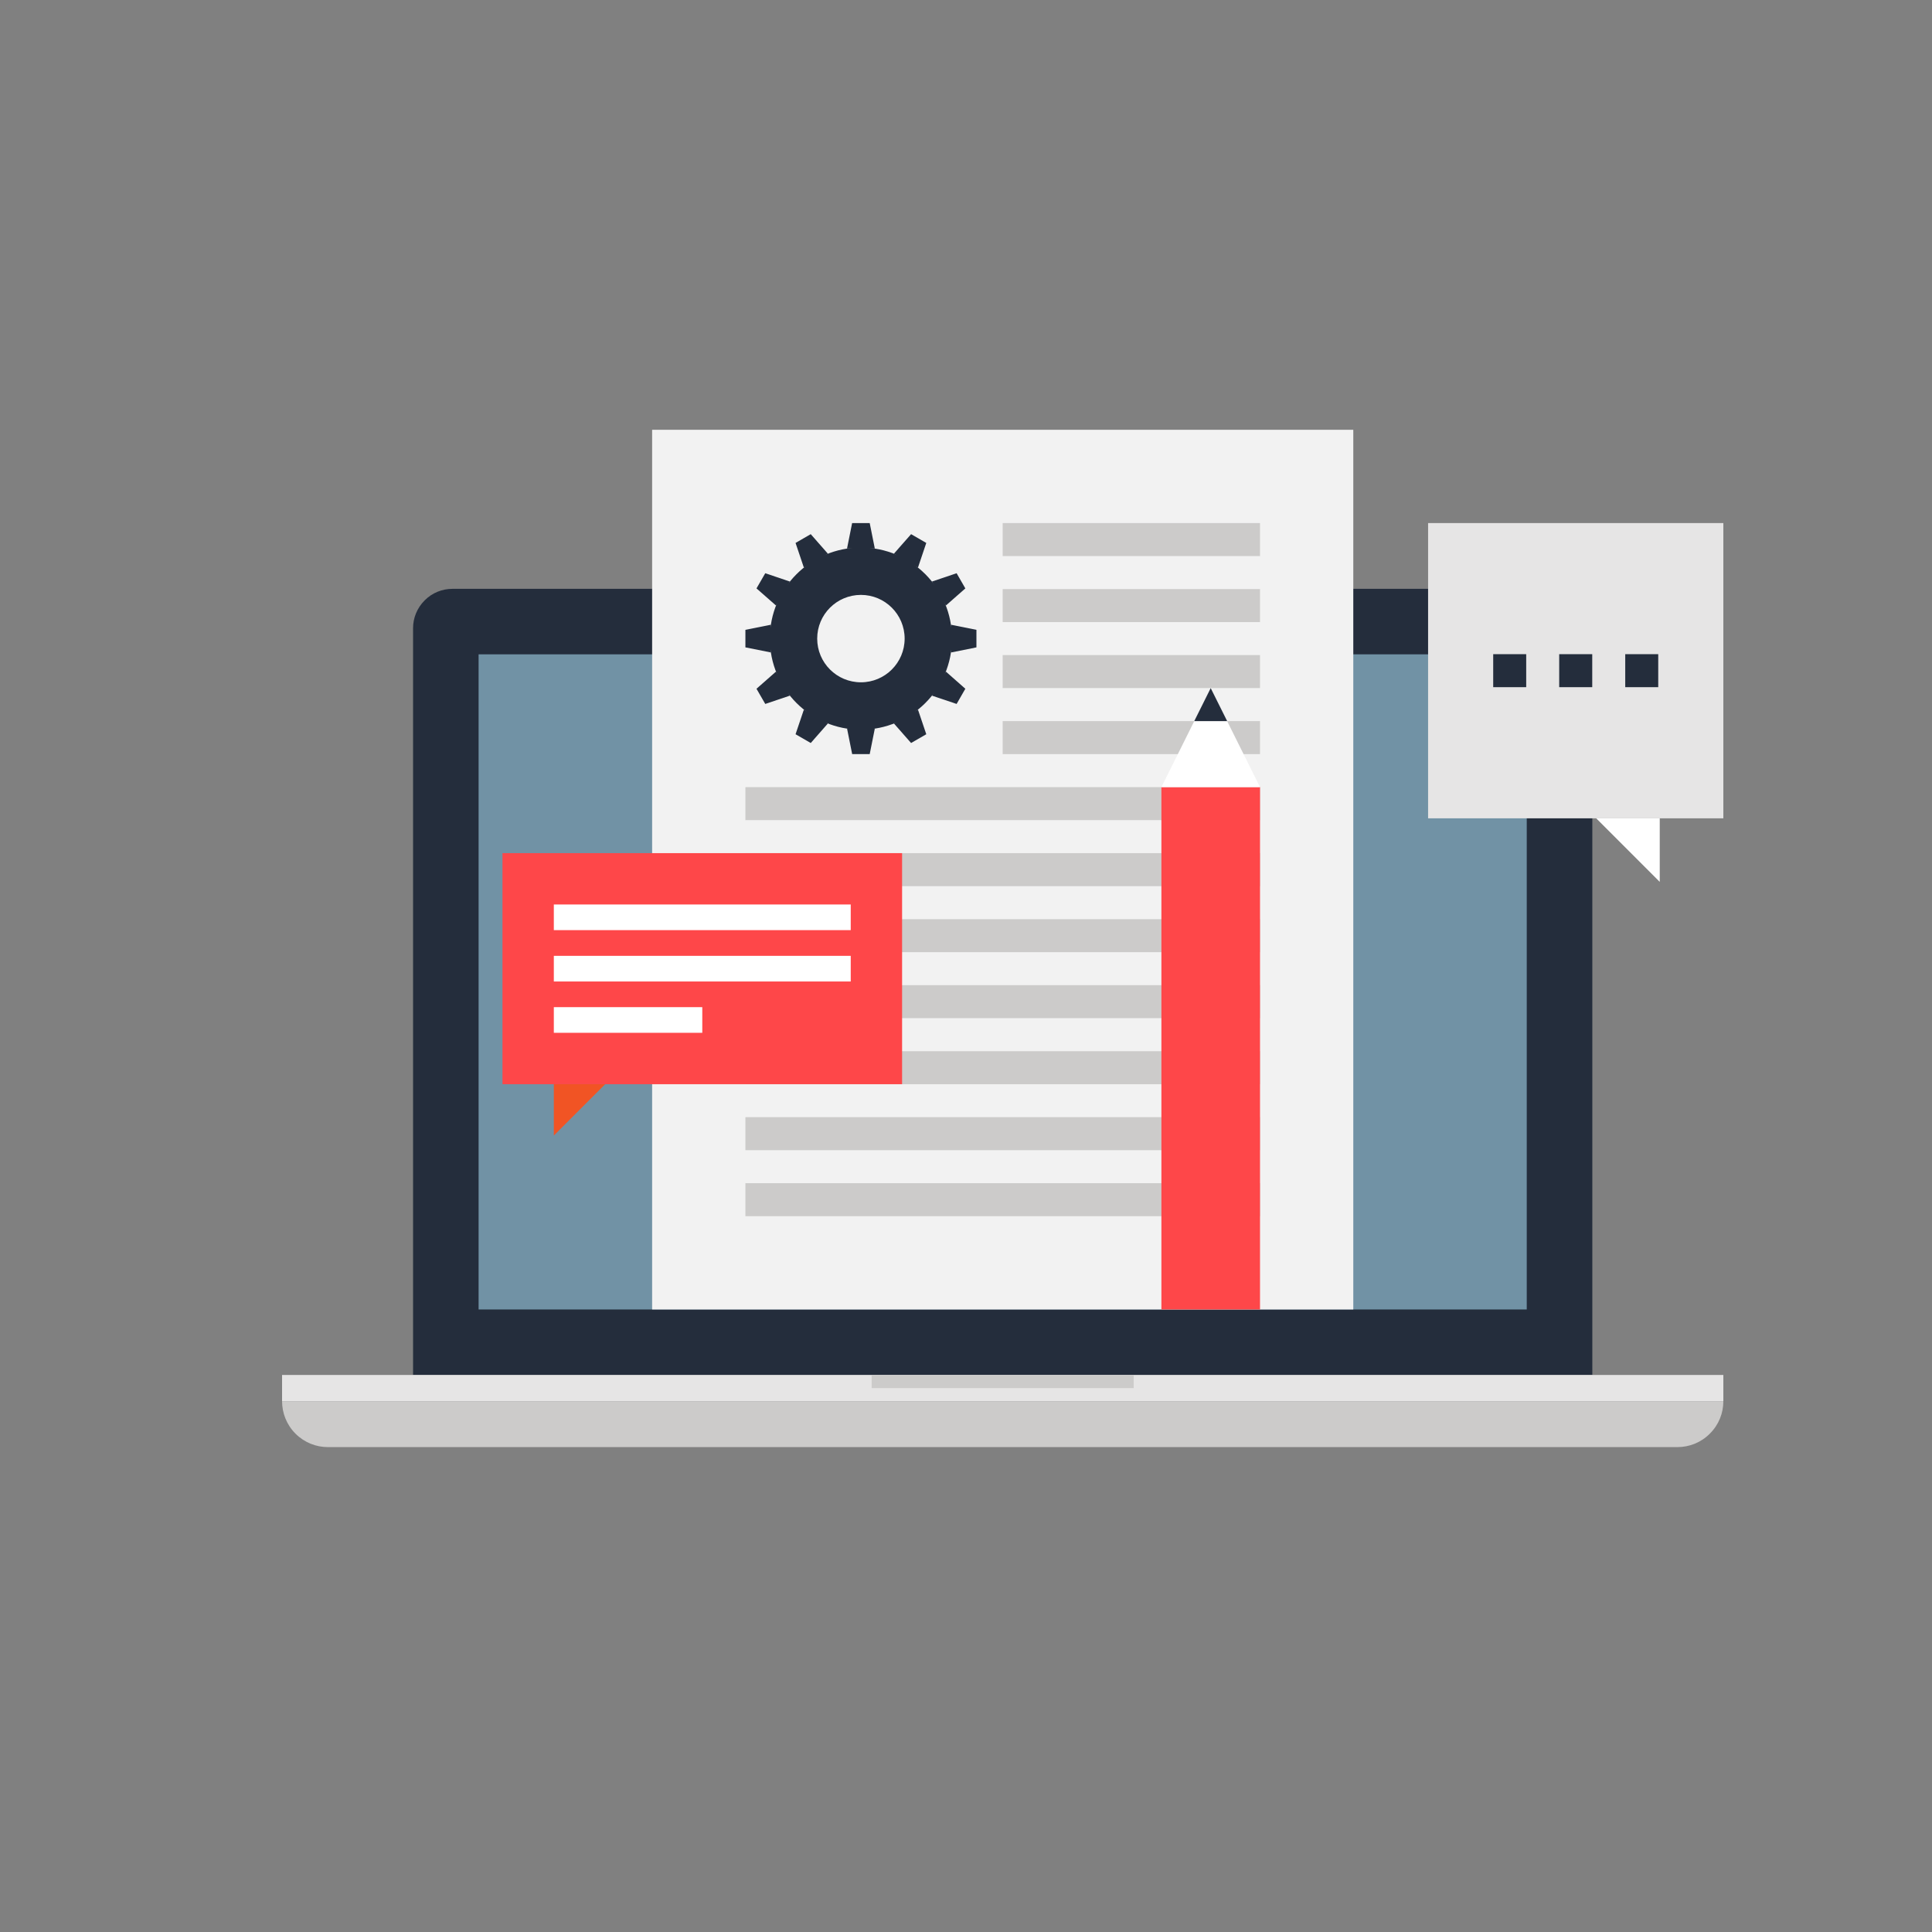
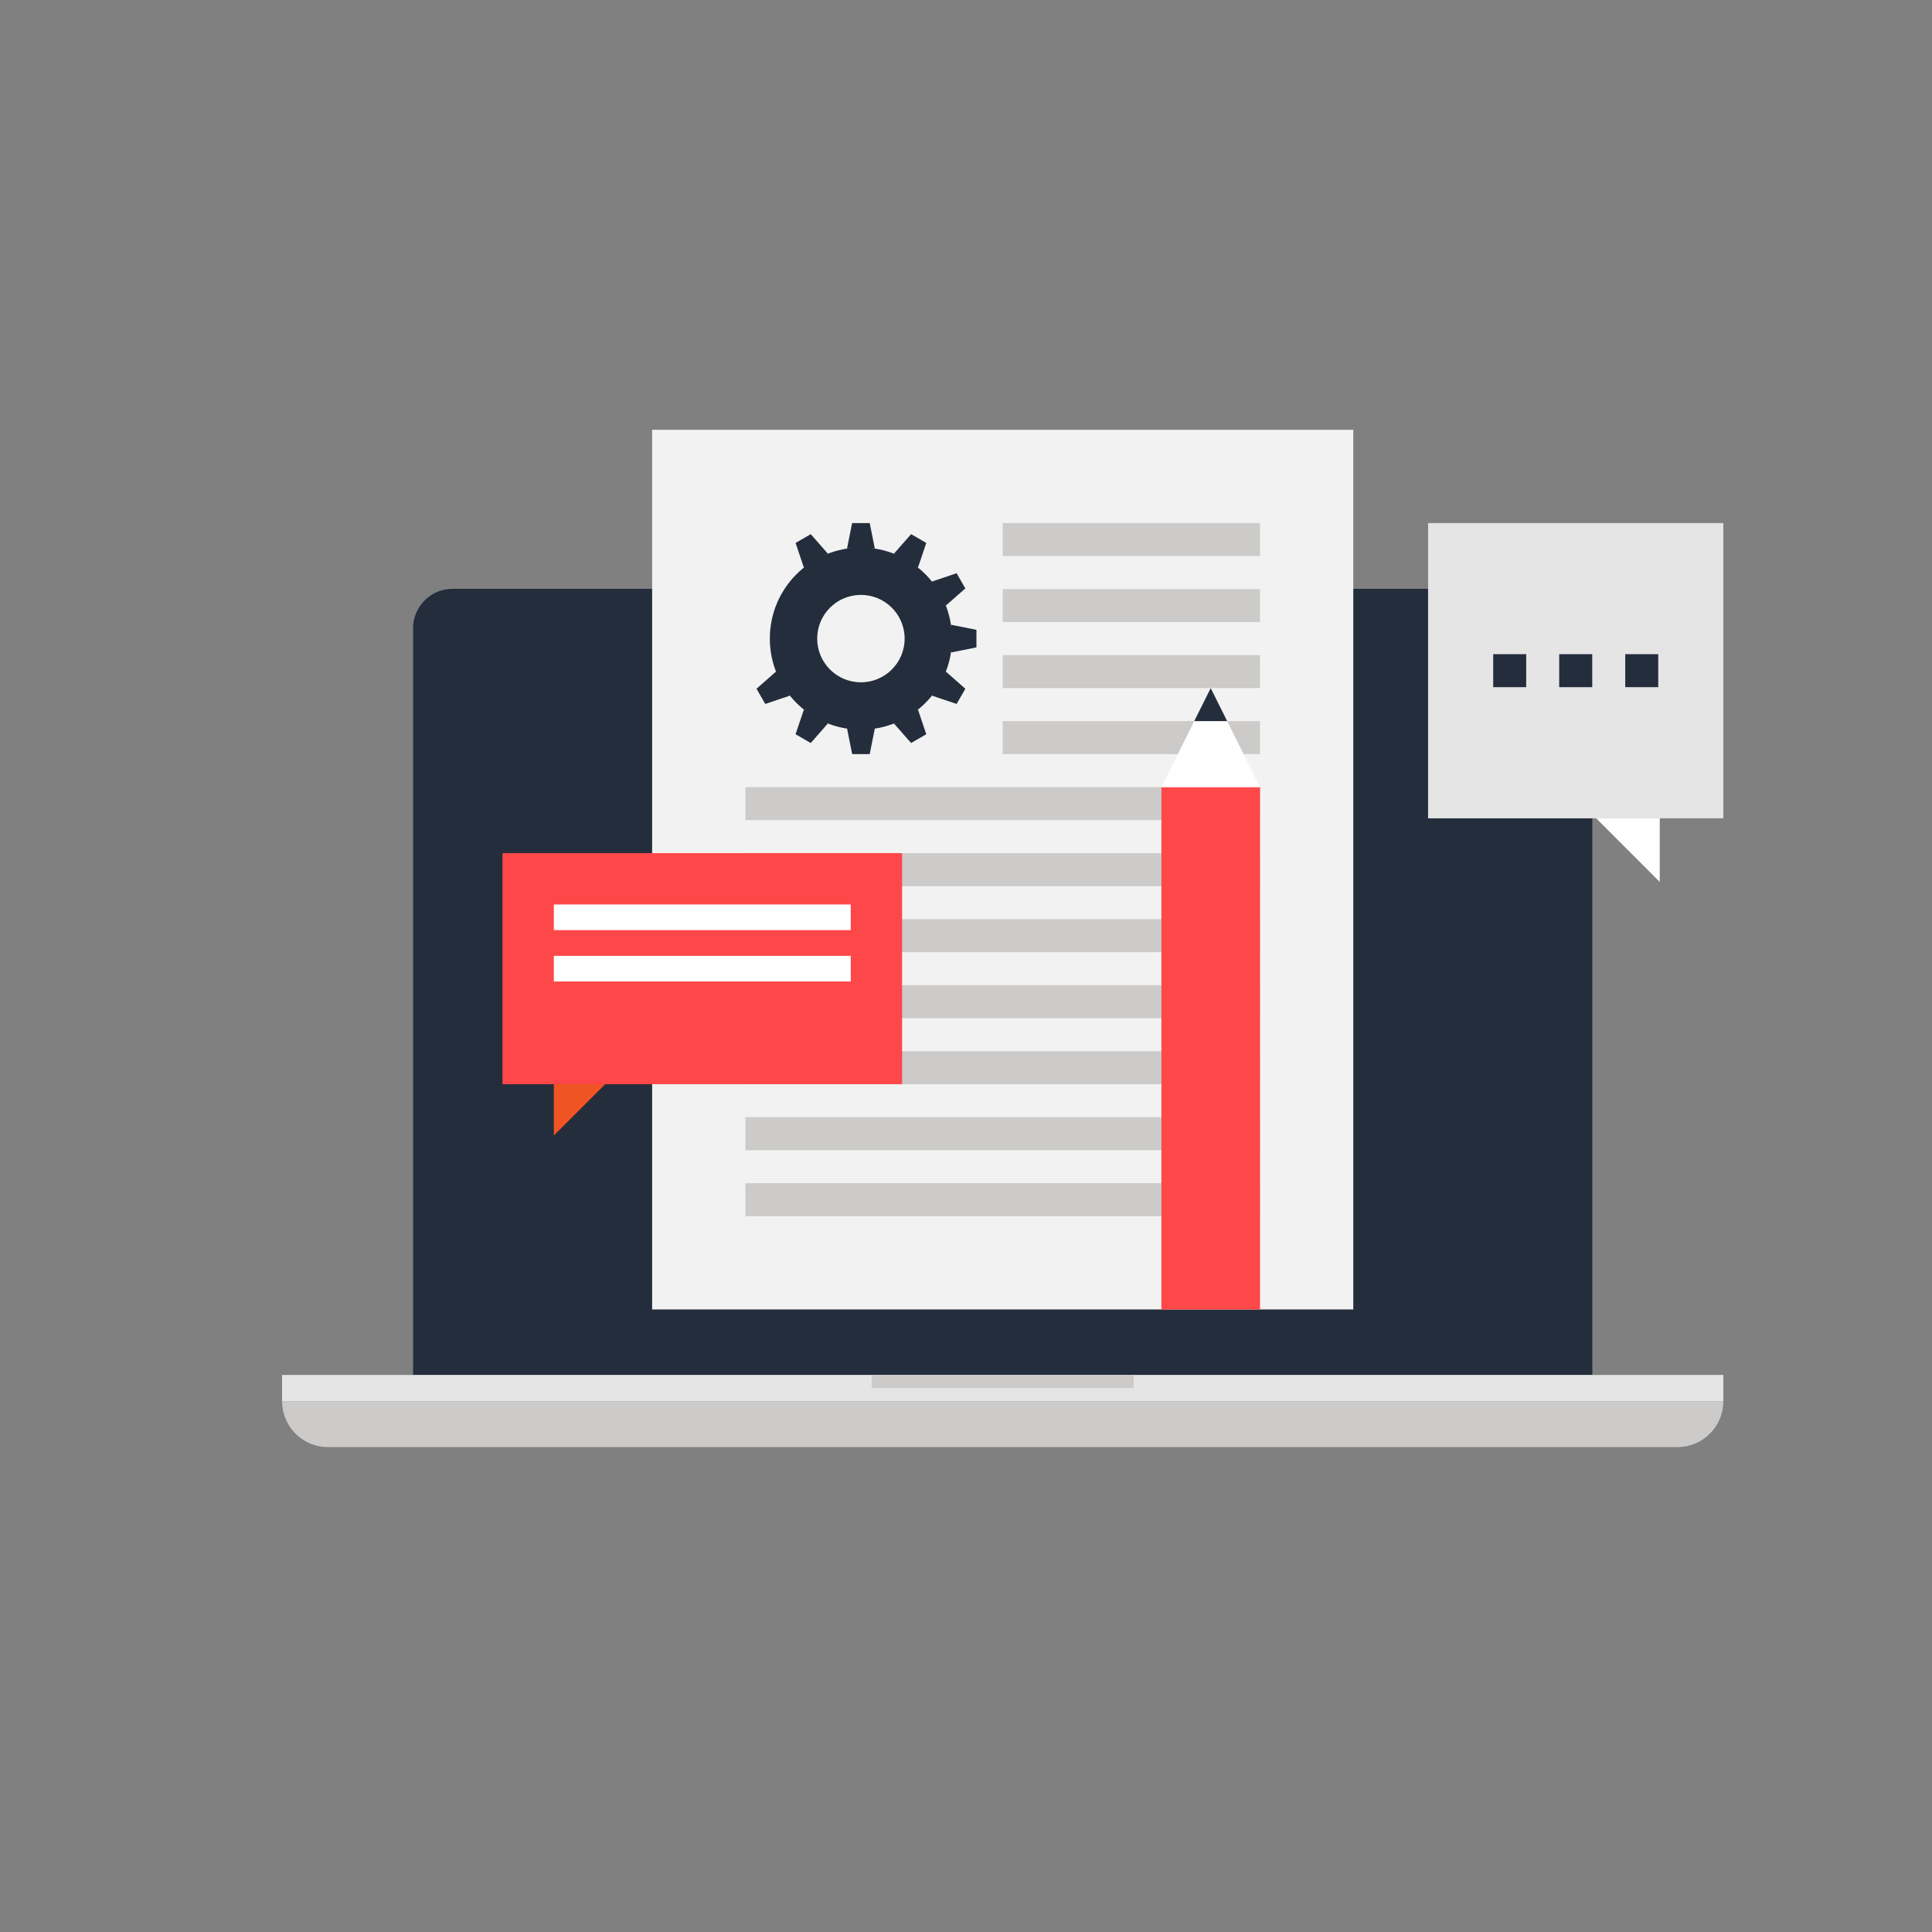
<svg xmlns="http://www.w3.org/2000/svg" version="1.1" id="Layer_1" x="0px" y="0px" viewBox="0 0 500 500" style="enable-background:new 0 0 500 500;" xml:space="preserve">
  <rect x="0" y="0" width="500" height="500" fill="#808080" stroke="none" />
  <style type="text/css">
	.st0{fill:#242D3C;}
	.st1{fill:#7192A5;}
	.st2{fill:#3E4959;}
	.st3{fill:#FFFFFF;}
	.st4{fill:#E6E5E5;}
	.st5{fill:#CCCBCA;}
	.st6{fill:#F2F2F2;}
	.st7{fill-rule:evenodd;clip-rule:evenodd;fill:#FE4749;}
	.st8{fill:#FE4749;}
	.st9{fill:#F15424;}
</style>
  <g>
    <g>
      <g>
        <g>
          <path class="st0" d="M106.9,355.84V162.56c0-2.59,1.01-5.19,3-7.18c1.96-1.99,4.58-2.99,7.18-2.99h284.84      c2.59,0,5.19,1.01,7.2,2.99c1.96,1.99,2.97,4.59,2.97,7.18v193.28H106.9z" />
-           <rect x="123.86" y="169.34" class="st1" width="271.26" height="169.55" />
          <g>
            <path class="st2" d="M263.75,160.88c0,2.34-1.94,4.23-4.25,4.23c-2.35,0-4.23-1.89-4.23-4.23c0-2.35,1.89-4.24,4.23-4.24       C261.82,156.65,263.75,158.53,263.75,160.88z" />
            <path class="st3" d="M261.21,160.88c0,0.93-0.76,1.68-1.71,1.68c-0.93,0-1.69-0.75-1.69-1.68c0-0.93,0.75-1.69,1.69-1.69       C260.45,159.19,261.21,159.95,261.21,160.88z" />
          </g>
        </g>
        <g>
          <rect x="73" y="355.84" class="st4" width="373" height="6.8" />
          <path class="st5" d="M446,362.64c0,3.02-1.15,6.07-3.5,8.39c-2.3,2.32-5.32,3.48-8.39,3.48H84.86c-3.04,0-6.06-1.16-8.39-3.48      c-2.32-2.33-3.47-5.37-3.47-8.39l0,0H446L446,362.64z" />
          <rect x="225.59" y="355.84" class="st5" width="67.81" height="3.4" />
        </g>
      </g>
      <g>
        <rect x="168.77" y="111.23" class="st6" width="181.46" height="227.66" />
        <g>
          <rect x="192.91" y="289.12" class="st5" width="133.18" height="8.55" />
          <rect x="192.91" y="272.05" class="st5" width="133.18" height="8.54" />
          <rect x="192.91" y="254.96" class="st5" width="133.18" height="8.54" />
          <rect x="192.91" y="237.88" class="st5" width="133.18" height="8.54" />
          <rect x="192.91" y="220.79" class="st5" width="133.18" height="8.55" />
          <rect x="192.91" y="203.71" class="st5" width="133.18" height="8.54" />
          <rect x="259.49" y="186.62" class="st5" width="66.6" height="8.54" />
          <rect x="259.49" y="169.53" class="st5" width="66.6" height="8.54" />
          <rect x="259.49" y="152.45" class="st5" width="66.6" height="8.54" />
          <g>
            <rect x="259.49" y="135.37" class="st5" width="66.6" height="8.54" />
          </g>
          <rect x="192.91" y="306.21" class="st5" width="133.18" height="8.54" />
        </g>
        <g>
          <g>
            <polygon class="st0" points="225.08,135.37 220.53,135.37 219.21,141.96 226.4,141.96      " />
            <polygon class="st0" points="209.82,138.24 205.89,140.51 208.04,146.89 214.26,143.3      " />
-             <polygon class="st0" points="198.05,148.35 195.78,152.28 200.84,156.72 204.43,150.51      " />
-             <polygon class="st0" points="192.91,163 192.91,167.54 199.51,168.86 199.51,161.68      " />
            <polygon class="st0" points="195.78,178.25 198.05,182.18 204.43,180.03 200.84,173.8      " />
            <polygon class="st0" points="205.89,190.02 209.82,192.29 214.26,187.23 208.04,183.65      " />
            <polygon class="st0" points="220.54,195.16 225.08,195.16 226.4,188.57 219.22,188.57      " />
            <polygon class="st0" points="235.79,192.29 239.72,190.02 237.57,183.65 231.34,187.23      " />
            <polygon class="st0" points="247.57,182.18 249.83,178.25 244.78,173.8 241.18,180.03      " />
            <polygon class="st0" points="252.7,167.54 252.7,163 246.11,161.68 246.11,168.86      " />
            <polygon class="st0" points="249.83,152.28 247.57,148.35 241.18,150.51 244.78,156.72      " />
            <polygon class="st0" points="239.72,140.51 235.79,138.24 231.34,143.3 237.57,146.89      " />
          </g>
          <path class="st0" d="M222.81,141.7c-13.03,0-23.58,10.55-23.58,23.57c0,13.02,10.55,23.57,23.58,23.57      c13.02,0,23.57-10.55,23.57-23.57C246.38,152.25,235.83,141.7,222.81,141.7z M222.81,176.58c-6.26,0-11.32-5.06-11.32-11.31      c0-6.25,5.06-11.31,11.32-11.31c6.24,0,11.31,5.06,11.31,11.31C234.12,171.52,229.05,176.58,222.81,176.58z" />
        </g>
      </g>
      <g>
        <rect x="300.57" y="203.7" class="st7" width="25.52" height="135.19" />
        <polygon class="st3" points="300.57,203.71 313.33,178.08 326.09,203.71    " />
        <polygon class="st0" points="313.33,178.08 309.07,186.62 317.59,186.62    " />
      </g>
      <g>
        <g>
          <rect x="130.04" y="220.79" class="st8" width="103.42" height="59.8" />
          <polygon class="st9" points="143.33,293.88 143.33,280.59 156.62,280.59     " />
        </g>
        <g>
          <rect x="143.33" y="234.08" class="st3" width="76.84" height="6.64" />
          <rect x="143.33" y="247.37" class="st3" width="76.84" height="6.64" />
-           <rect x="143.33" y="260.65" class="st3" width="38.42" height="6.64" />
        </g>
      </g>
      <g>
        <g>
          <rect x="369.59" y="135.37" class="st4" width="76.41" height="76.41" />
          <polygon class="st3" points="429.54,228.23 413.09,211.77 429.54,211.77     " />
        </g>
        <g>
          <rect x="386.44" y="169.3" class="st0" width="8.54" height="8.54" />
          <rect x="403.52" y="169.3" class="st0" width="8.55" height="8.54" />
          <rect x="420.61" y="169.3" class="st0" width="8.54" height="8.54" />
        </g>
      </g>
    </g>
  </g>
</svg>